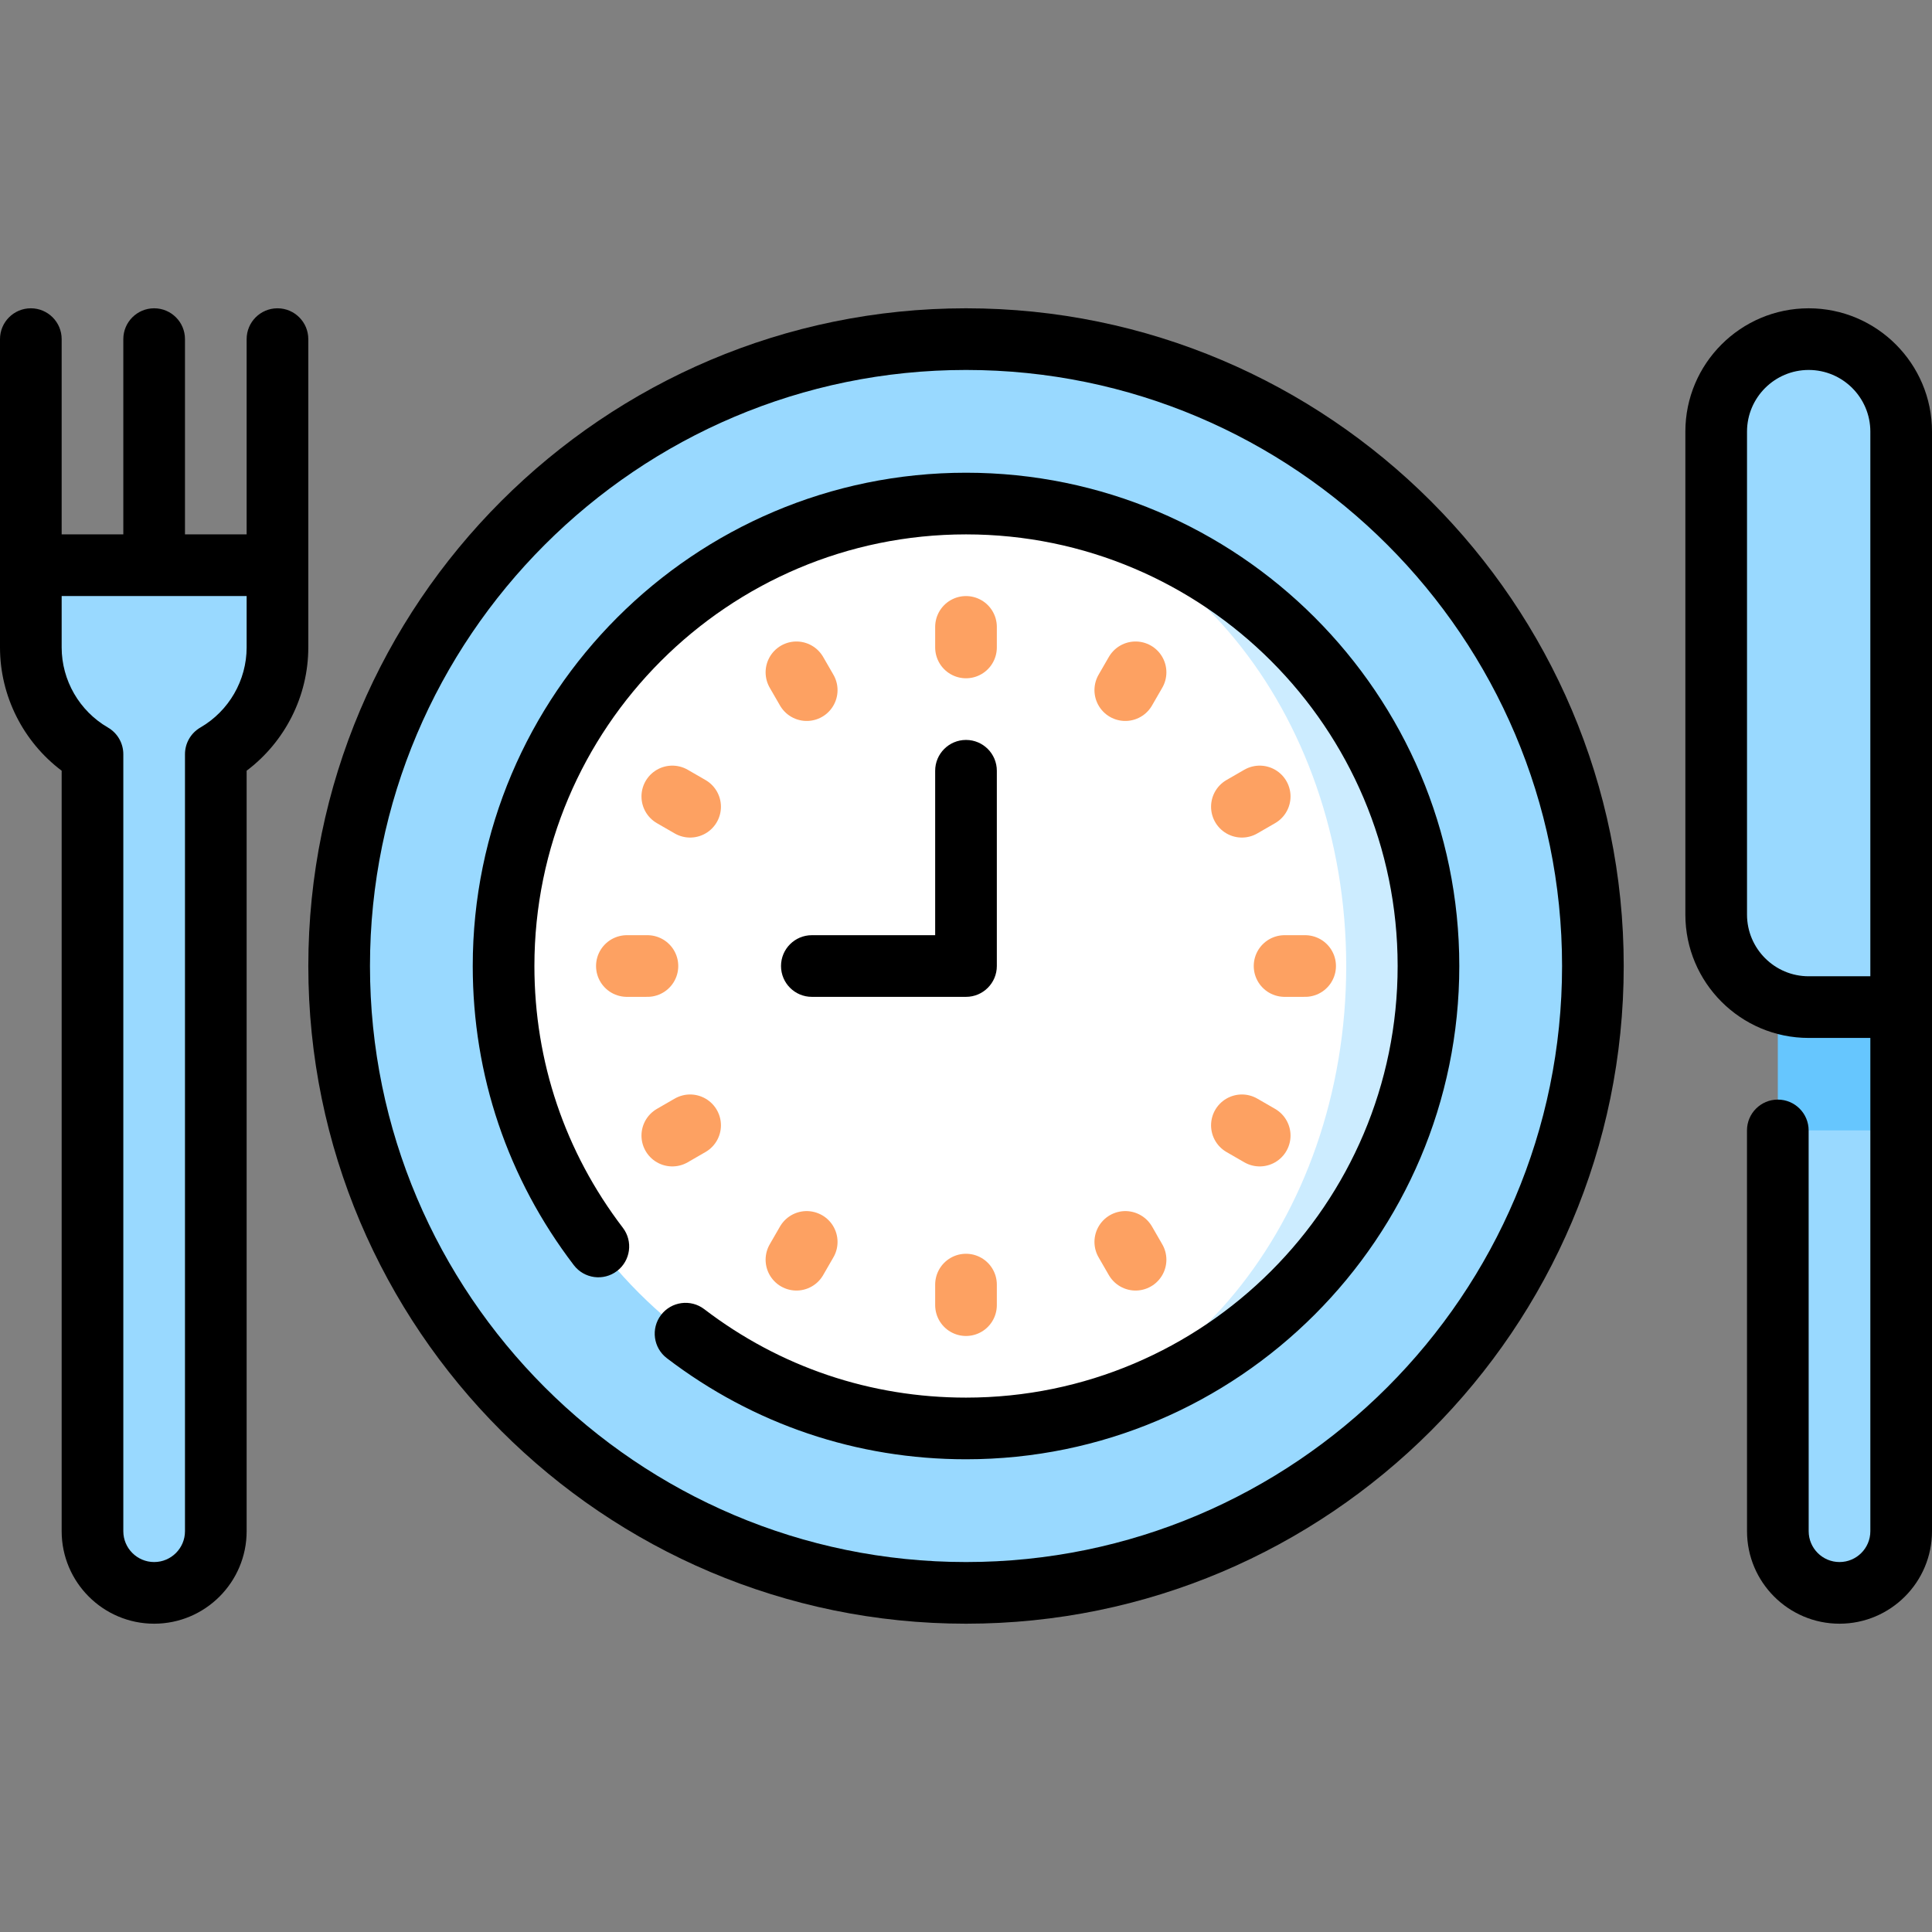
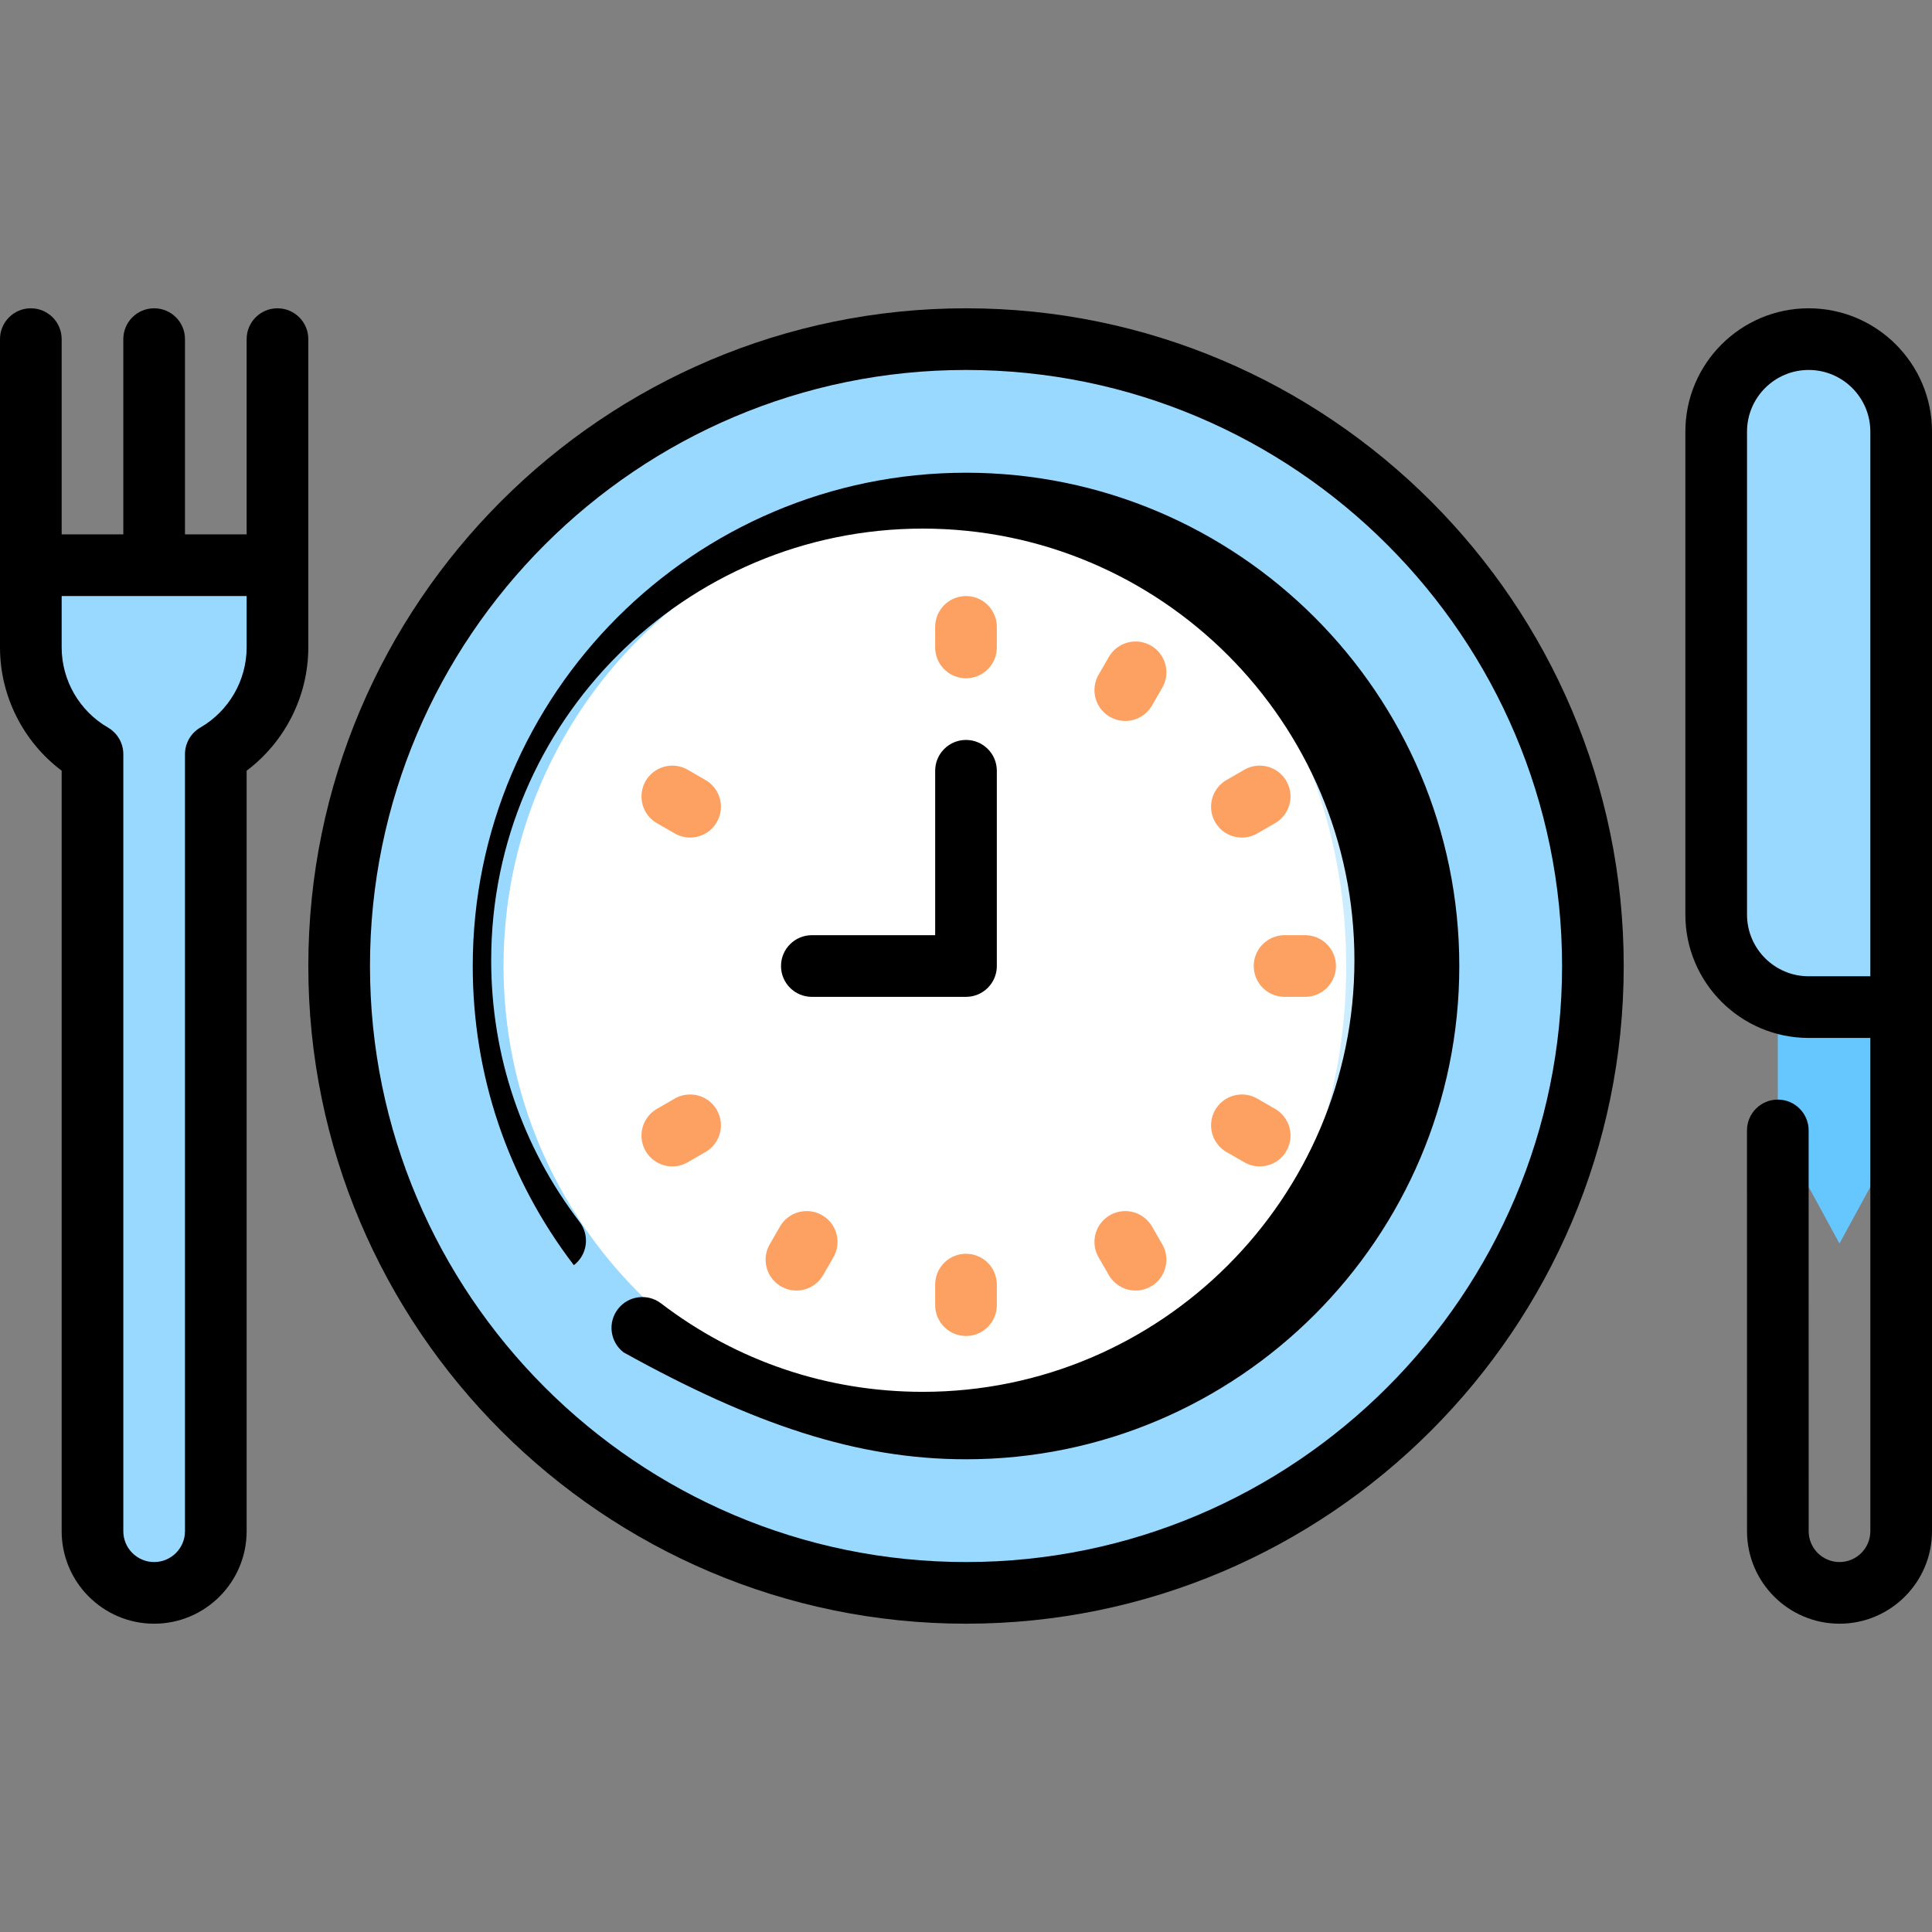
<svg xmlns="http://www.w3.org/2000/svg" version="1.1" id="Capa_1" viewBox="0 0 470 470" xml:space="preserve" width="512" height="512">
  <rect x="0" y="0" width="470" height="470" fill="#808080" stroke="none" />
  <g>
    <path style="fill:#99D9FF;" d="M234.995,82.51c84.22,0,152.5,68.28,152.5,152.5s-68.28,152.5-152.5,152.5s-152.5-68.28-152.5-152.5   S150.775,82.51,234.995,82.51z" />
    <path style="fill:#CCECFF;" d="M234.995,122.51v225c62.13,0,112.5-50.37,112.5-112.5C347.495,172.88,297.125,122.51,234.995,122.51   z" />
    <path style="fill:#FFFFFF;" d="M234.995,122.51c51.08,0,92.5,50.37,92.5,112.5s-41.42,112.5-92.5,112.5   c-62.13,0-112.5-50.37-112.5-112.5S172.865,122.51,234.995,122.51z" />
    <line style="fill:none;stroke:#FDA162;stroke-width:15;stroke-linecap:round;stroke-linejoin:round;stroke-miterlimit:10;" x1="235" y1="152.505" x2="235" y2="157.505" />
-     <line style="fill:none;stroke:#FDA162;stroke-width:15;stroke-linecap:round;stroke-linejoin:round;stroke-miterlimit:10;" x1="193.75" y1="163.558" x2="196.25" y2="167.888" />
    <line style="fill:none;stroke:#FDA162;stroke-width:15;stroke-linecap:round;stroke-linejoin:round;stroke-miterlimit:10;" x1="163.553" y1="193.755" x2="167.883" y2="196.255" />
-     <line style="fill:none;stroke:#FDA162;stroke-width:15;stroke-linecap:round;stroke-linejoin:round;stroke-miterlimit:10;" x1="152.5" y1="235.005" x2="157.5" y2="235.005" />
    <line style="fill:none;stroke:#FDA162;stroke-width:15;stroke-linecap:round;stroke-linejoin:round;stroke-miterlimit:10;" x1="163.553" y1="276.255" x2="167.883" y2="273.755" />
    <line style="fill:none;stroke:#FDA162;stroke-width:15;stroke-linecap:round;stroke-linejoin:round;stroke-miterlimit:10;" x1="193.75" y1="306.452" x2="196.25" y2="302.122" />
    <line style="fill:none;stroke:#FDA162;stroke-width:15;stroke-linecap:round;stroke-linejoin:round;stroke-miterlimit:10;" x1="235" y1="317.505" x2="235" y2="312.505" />
    <line style="fill:none;stroke:#FDA162;stroke-width:15;stroke-linecap:round;stroke-linejoin:round;stroke-miterlimit:10;" x1="276.25" y1="306.452" x2="273.75" y2="302.122" />
    <line style="fill:none;stroke:#FDA162;stroke-width:15;stroke-linecap:round;stroke-linejoin:round;stroke-miterlimit:10;" x1="306.447" y1="276.255" x2="302.117" y2="273.755" />
    <line style="fill:none;stroke:#FDA162;stroke-width:15;stroke-linecap:round;stroke-linejoin:round;stroke-miterlimit:10;" x1="317.5" y1="235.005" x2="312.5" y2="235.005" />
    <line style="fill:none;stroke:#FDA162;stroke-width:15;stroke-linecap:round;stroke-linejoin:round;stroke-miterlimit:10;" x1="306.447" y1="193.755" x2="302.117" y2="196.255" />
    <line style="fill:none;stroke:#FDA162;stroke-width:15;stroke-linecap:round;stroke-linejoin:round;stroke-miterlimit:10;" x1="276.25" y1="163.558" x2="273.75" y2="167.888" />
    <path style="fill:#99D9FF;" d="M7.5,137.5v20c0,11.102,6.036,20.789,15,25.977V372.5c0,8.284,6.716,15,15,15s15-6.716,15-15   V183.476c8.964-5.188,15-14.874,15-25.977v-20H7.5z" />
    <polygon style="fill:#66C6FE;" points="462.49,245 462.49,275 447.49,302.51 432.49,275 432.49,230.01  " />
-     <path style="fill:#99D9FF;" d="M462.49,275v97.51c0,8.28-6.72,15-15,15s-15-6.72-15-15V275H462.49z" />
    <path style="fill:#99D9FF;" d="M440,82.5c-12.427,0-22.5,10.074-22.5,22.5v117.5c0,12.427,10.073,22.5,22.5,22.5h22.5   c0-64.949,0-140,0-140C462.5,92.574,452.427,82.5,440,82.5z" />
-     <path d="M235.005,115c-66.168,0-120,53.832-120,120c0,26.554,8.505,51.723,24.596,72.784c2.515,3.291,7.222,3.922,10.513,1.407   c3.292-2.515,3.922-7.222,1.407-10.513c-14.076-18.423-21.516-40.443-21.516-63.678c0-57.897,47.103-105,105-105   s105,47.103,105,105s-47.103,105-105,105c-23.235,0-45.255-7.44-63.678-21.516c-3.292-2.515-7.998-1.884-10.514,1.406   c-2.515,3.292-1.885,7.998,1.406,10.513C183.281,346.495,208.45,355,235.005,355c66.168,0,120-53.832,120-120   S301.173,115,235.005,115z" />
+     <path d="M235.005,115c-66.168,0-120,53.832-120,120c0,26.554,8.505,51.723,24.596,72.784c3.292-2.515,3.922-7.222,1.407-10.513c-14.076-18.423-21.516-40.443-21.516-63.678c0-57.897,47.103-105,105-105   s105,47.103,105,105s-47.103,105-105,105c-23.235,0-45.255-7.44-63.678-21.516c-3.292-2.515-7.998-1.884-10.514,1.406   c-2.515,3.292-1.885,7.998,1.406,10.513C183.281,346.495,208.45,355,235.005,355c66.168,0,120-53.832,120-120   S301.173,115,235.005,115z" />
    <path d="M235.005,75c-88.225,0-160,71.776-160,160s71.775,160,160,160s160-71.776,160-160S323.229,75,235.005,75z M235.005,380   c-79.953,0-145-65.047-145-145s65.047-145,145-145s145,65.047,145,145S314.958,380,235.005,380z" />
    <path d="M227.5,227.505h-30c-4.143,0-7.5,3.358-7.5,7.5s3.357,7.5,7.5,7.5H235c4.143,0,7.5-3.358,7.5-7.5v-47.5   c0-4.142-3.357-7.5-7.5-7.5s-7.5,3.358-7.5,7.5V227.505z" />
    <path d="M67.5,75c-4.143,0-7.5,3.358-7.5,7.5V130H45V82.5c0-4.142-3.357-7.5-7.5-7.5S30,78.358,30,82.5V130H15V82.5   c0-4.142-3.357-7.5-7.5-7.5S0,78.358,0,82.5v75c0,11.831,5.652,22.958,15,29.99V372.5c0,12.407,10.094,22.5,22.5,22.5   S60,384.907,60,372.5V187.49c9.348-7.032,15-18.159,15-29.99v-75C75,78.358,71.643,75,67.5,75z M48.743,176.985   C46.427,178.326,45,180.8,45,183.477V372.5c0,4.136-3.364,7.5-7.5,7.5s-7.5-3.364-7.5-7.5V183.477c0-2.677-1.427-5.15-3.743-6.491   C19.313,172.967,15,165.501,15,157.5V145h45v12.5C60,165.501,55.687,172.967,48.743,176.985z" />
    <path d="M440,75c-16.542,0-30,13.458-30,30v117.5c0,16.542,13.458,30,30,30h15v120c0,4.136-3.364,7.5-7.5,7.5s-7.5-3.364-7.5-7.501   l-0.01-97.5c0-4.142-3.358-7.5-7.501-7.499c-4.142,0-7.499,3.358-7.499,7.501L425,372.5c0,12.407,10.094,22.5,22.5,22.5   s22.5-10.093,22.5-22.5V105C470,88.458,456.542,75,440,75z M455,237.5h-15c-8.271,0-15-6.729-15-15V105c0-8.271,6.729-15,15-15   s15,6.729,15,15V237.5z" />
  </g>
</svg>